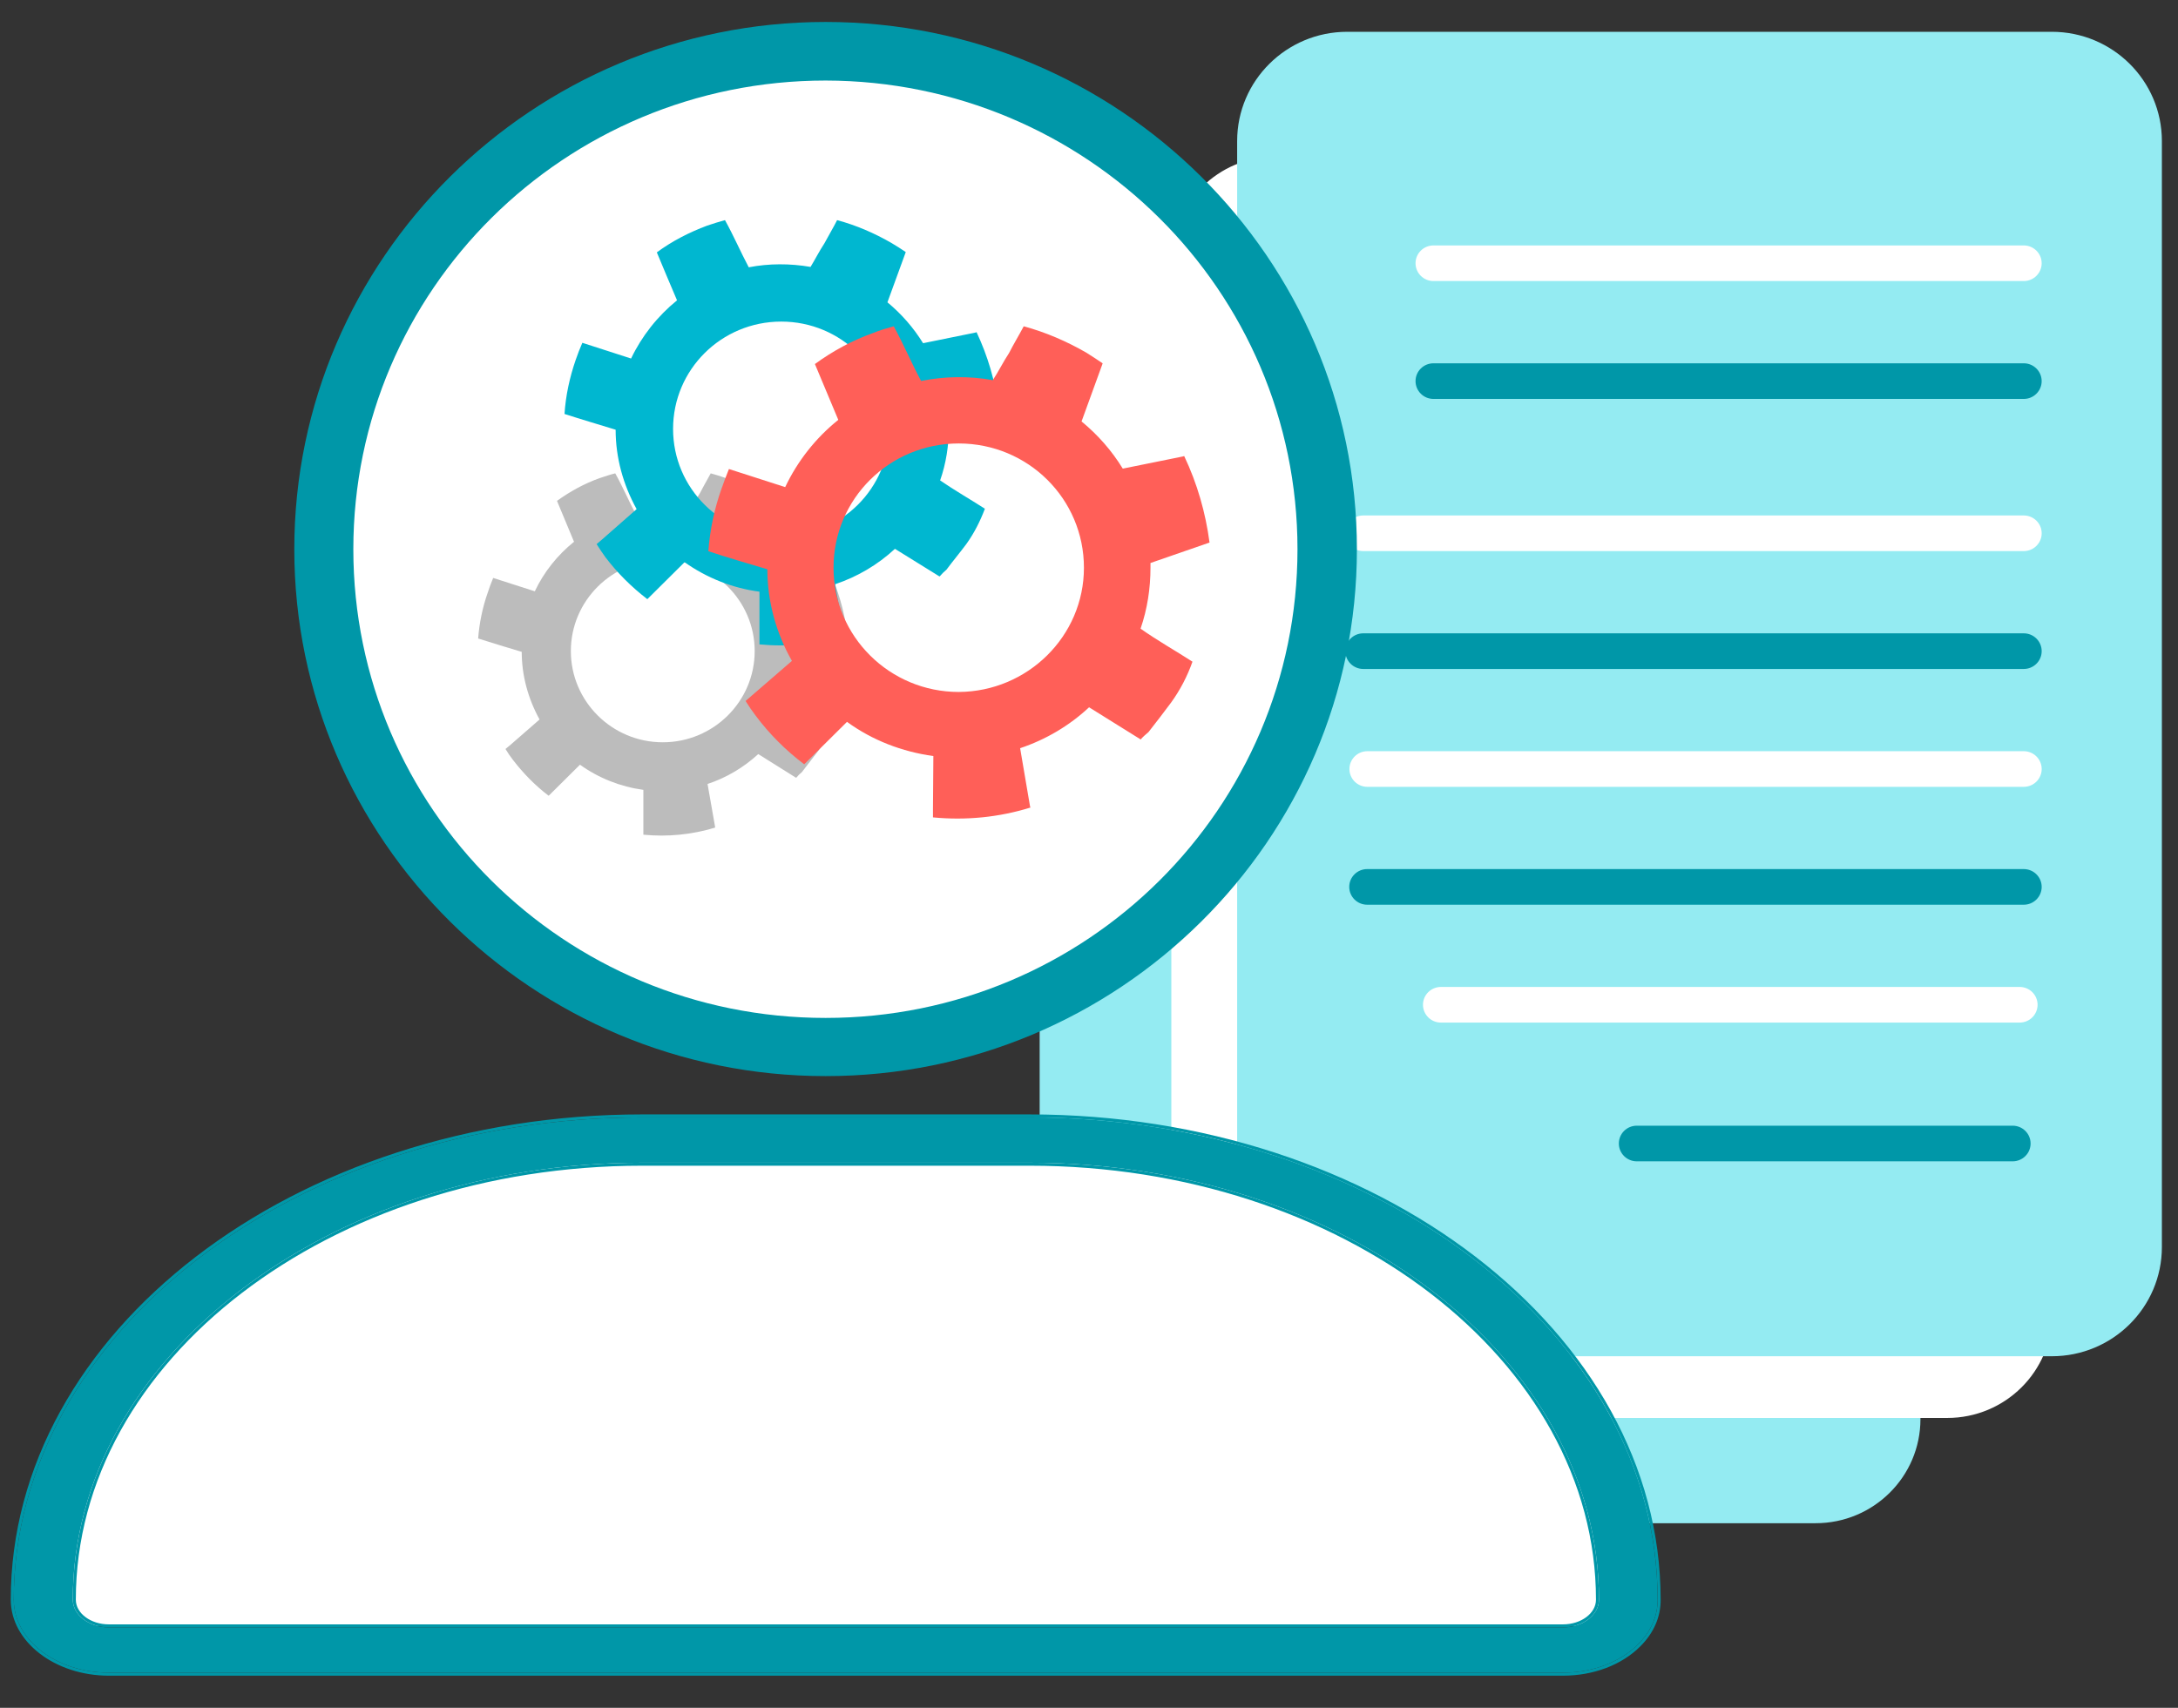
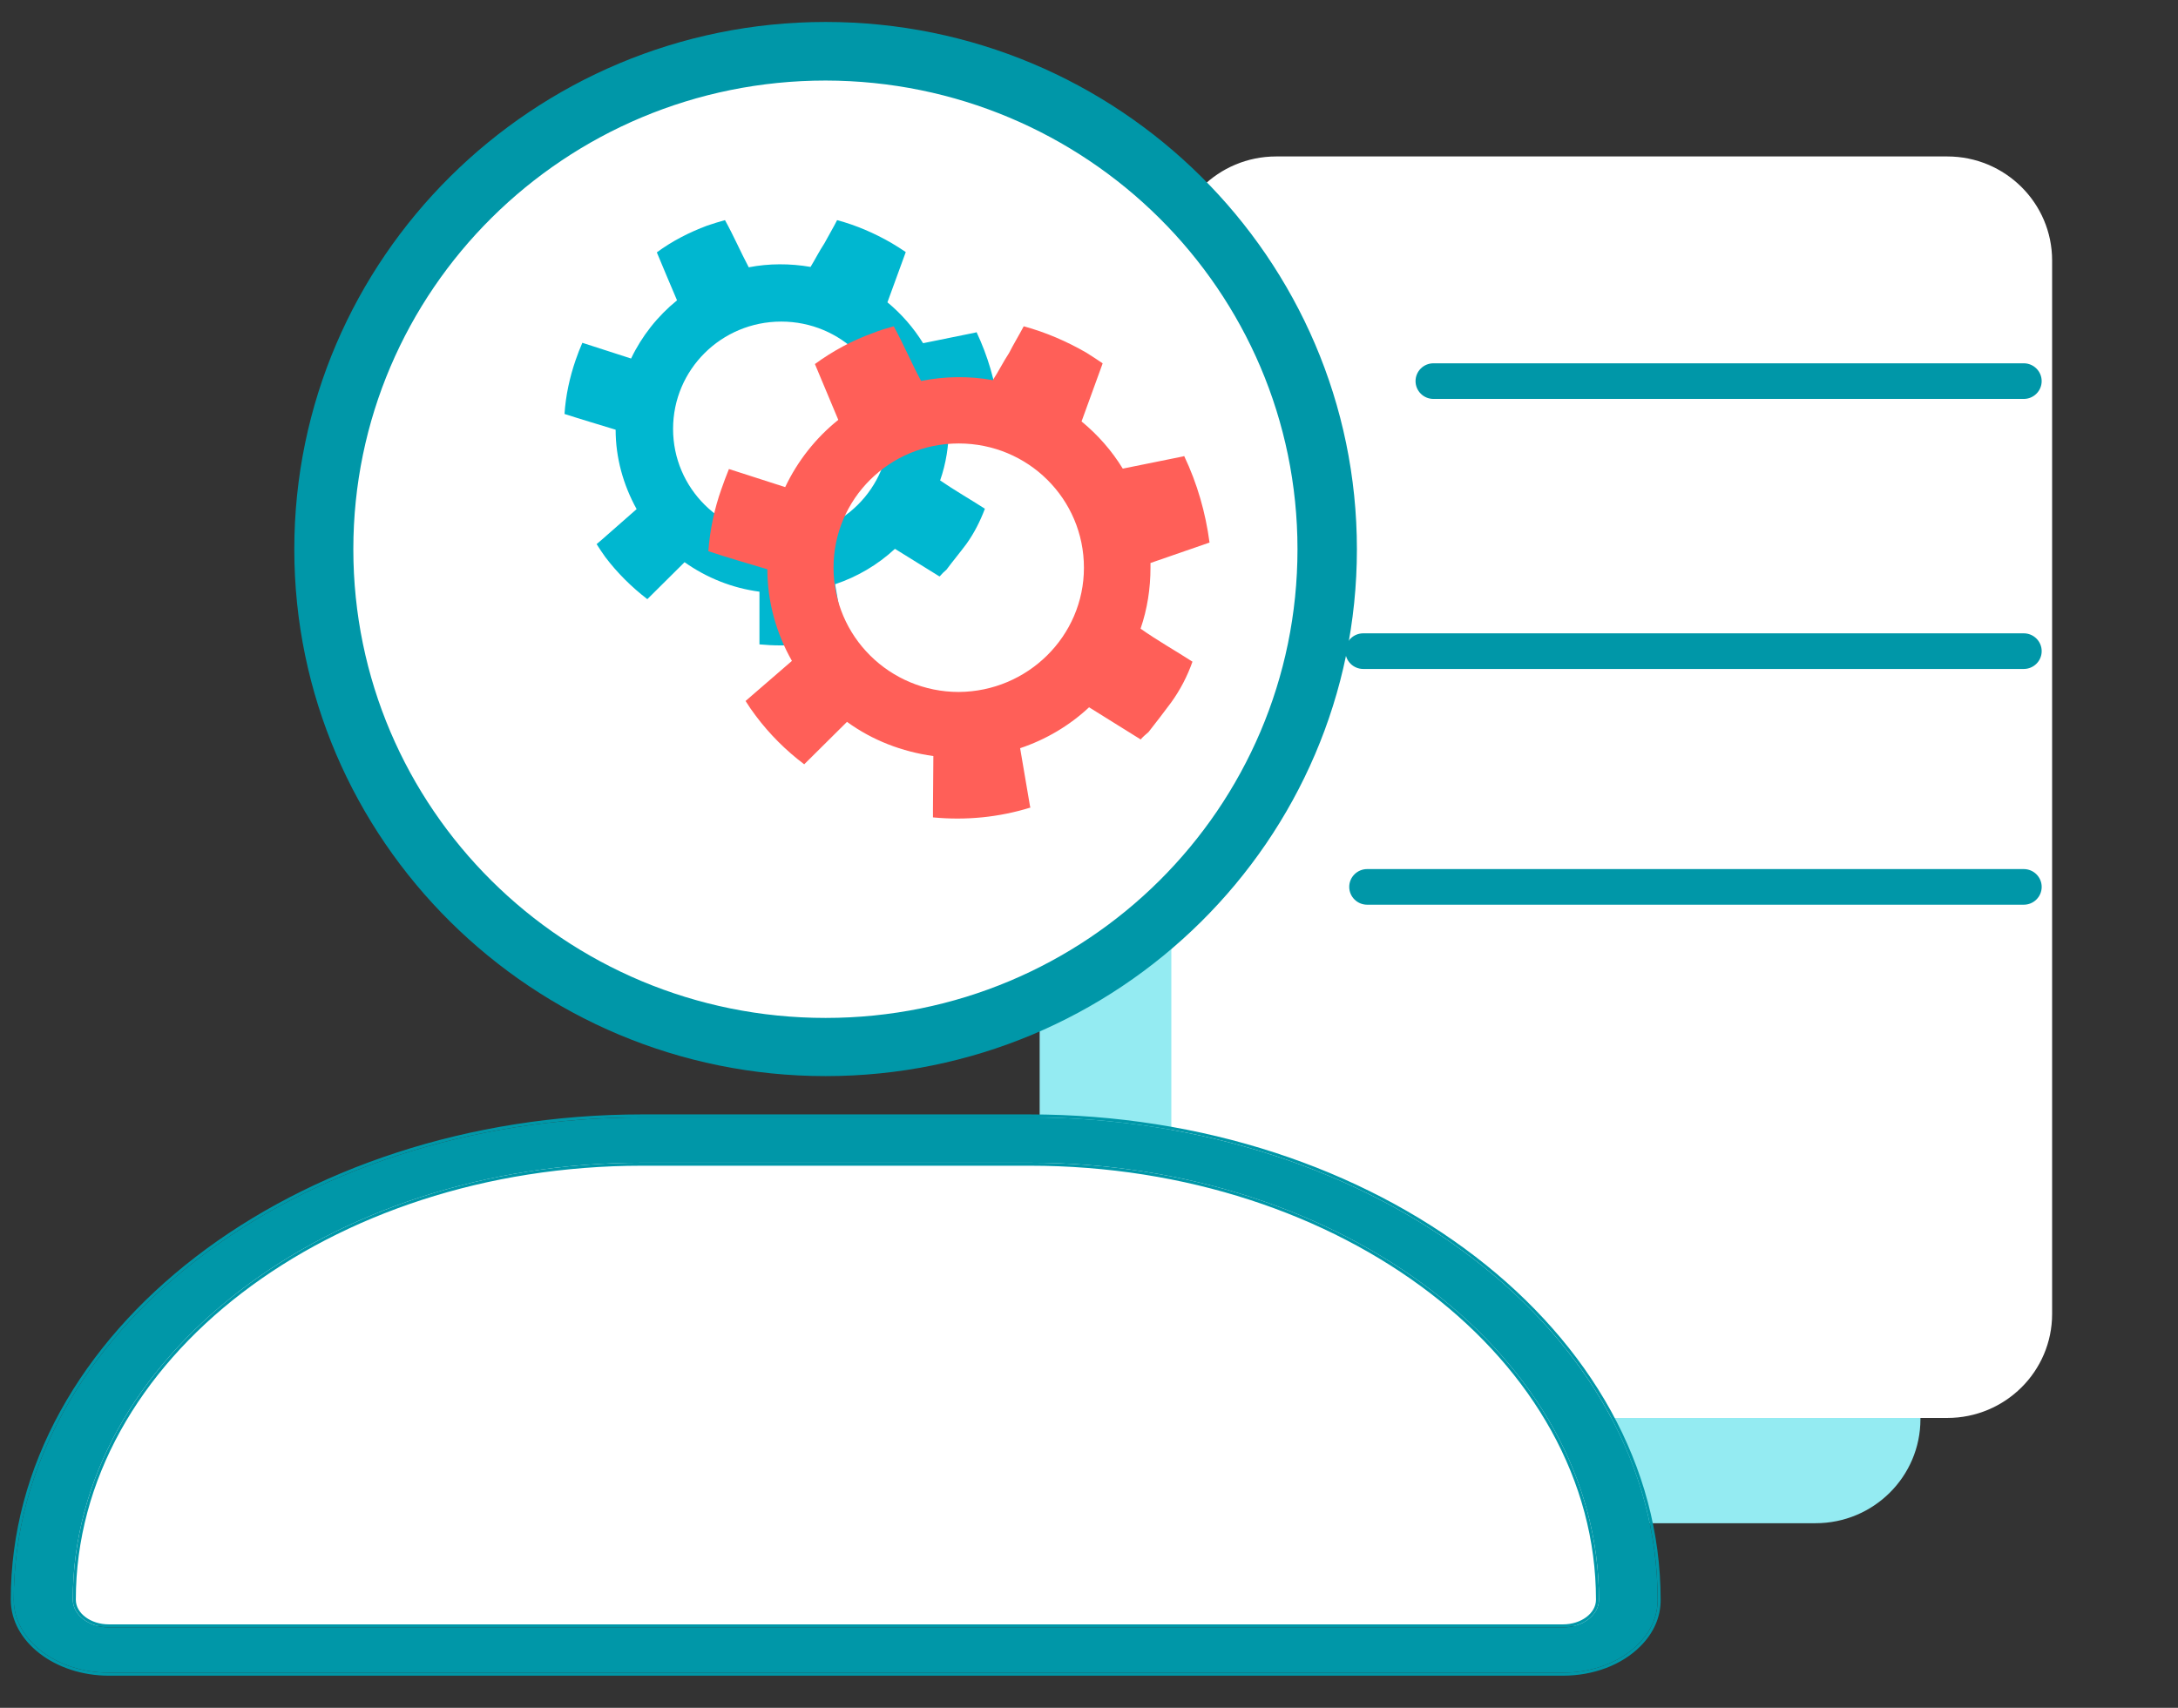
<svg xmlns="http://www.w3.org/2000/svg" width="153" height="120" viewBox="0 0 153 120" fill="none">
  <rect x="0" y="0" width="153" height="120" fill="#333333" stroke="none" />
  <path d="M127.541 107.029H80.4C76.332 107.029 73.034 103.755 73.034 99.717V25.7C73.034 21.662 76.332 18.389 80.4 18.389H127.541C131.609 18.389 134.907 21.662 134.907 25.7V99.717C134.907 103.755 131.609 107.029 127.541 107.029Z" fill="#94EBF2" />
  <path d="M136.791 99.633H89.65C85.582 99.633 82.284 96.36 82.284 92.322V18.305C82.284 14.267 85.582 10.993 89.65 10.993H136.791C140.859 10.993 144.157 14.267 144.157 18.305V92.322C144.157 96.36 140.859 99.633 136.791 99.633Z" fill="white" />
-   <path d="M144.135 95.297H94.64C90.37 95.297 86.907 91.86 86.907 87.621V9.911C86.907 5.671 90.37 2.234 94.64 2.234H144.135C148.405 2.234 151.868 5.671 151.868 9.911V87.621C151.868 91.861 148.405 95.297 144.135 95.297Z" fill="#94EBF2" />
  <path d="M142.162 19.749H100.7C100.003 19.749 99.439 19.188 99.439 18.497C99.439 17.805 100.003 17.245 100.7 17.245H142.162C142.858 17.245 143.423 17.805 143.423 18.497C143.423 19.188 142.859 19.749 142.162 19.749Z" fill="white" />
  <path d="M142.162 28.031H100.7C100.003 28.031 99.439 27.471 99.439 26.779C99.439 26.088 100.003 25.527 100.7 25.527H142.162C142.858 25.527 143.423 26.088 143.423 26.779C143.423 27.471 142.859 28.031 142.162 28.031Z" fill="#0097A8" />
-   <path d="M141.384 81.601H114.981C114.285 81.601 113.72 81.04 113.72 80.349C113.72 79.657 114.285 79.097 114.981 79.097H141.384C142.081 79.097 142.645 79.657 142.645 80.349C142.645 81.04 142.081 81.601 141.384 81.601Z" fill="#0097A8" />
-   <path d="M142.163 38.723H95.767C95.071 38.723 94.506 38.163 94.506 37.471C94.506 36.78 95.071 36.219 95.767 36.219H142.163C142.859 36.219 143.424 36.78 143.424 37.471C143.424 38.163 142.859 38.723 142.163 38.723Z" fill="white" />
  <path d="M142.163 47.005H95.767C95.071 47.005 94.506 46.445 94.506 45.753C94.506 45.062 95.071 44.501 95.767 44.501H142.163C142.859 44.501 143.424 45.062 143.424 45.753C143.424 46.445 142.859 47.005 142.163 47.005Z" fill="#0097A8" />
  <path d="M142.163 55.288H96.056C95.36 55.288 94.795 54.727 94.795 54.036C94.795 53.344 95.36 52.783 96.056 52.783H142.163C142.859 52.783 143.424 53.344 143.424 54.036C143.424 54.727 142.859 55.288 142.163 55.288Z" fill="white" />
  <path d="M142.163 63.57H96.043C95.346 63.57 94.781 63.009 94.781 62.318C94.781 61.626 95.346 61.066 96.043 61.066H142.163C142.859 61.066 143.424 61.626 143.424 62.318C143.424 63.009 142.86 63.57 142.163 63.57Z" fill="#0097A8" />
  <path d="M141.874 71.852H101.222C100.526 71.852 99.961 71.291 99.961 70.6C99.961 69.908 100.526 69.348 101.222 69.348H141.874C142.571 69.348 143.136 69.908 143.136 70.6C143.135 71.292 142.571 71.852 141.874 71.852Z" fill="white" />
  <path d="M58.114 73.741C77.635 73.741 93.461 58.032 93.461 38.654C93.461 19.276 77.635 3.567 58.114 3.567C38.592 3.567 22.767 19.276 22.767 38.654C22.767 58.032 38.592 73.741 58.114 73.741Z" fill="white" />
  <path d="M57.997 75.613C37.429 75.613 20.674 59.009 20.674 38.592C20.674 18.174 37.429 1.543 57.997 1.543C78.565 1.543 95.32 18.147 95.32 38.592C95.32 59.037 78.566 75.613 57.997 75.613ZM57.997 5.659C39.683 5.659 24.821 20.385 24.821 38.592C24.821 56.799 39.655 71.525 57.997 71.525C76.339 71.525 91.146 56.771 91.146 38.592C91.146 20.413 76.311 5.687 57.997 5.659Z" fill="#0097A8" />
-   <path d="M59.501 44.449C59.306 42.902 58.86 41.382 58.192 39.973H58.137L55.019 40.609C54.463 39.697 53.739 38.869 52.904 38.178L53.99 35.194C53.99 35.194 53.99 35.194 53.99 35.166C53.711 34.973 53.433 34.78 53.155 34.614C52.153 34.006 51.04 33.564 49.926 33.26C49.676 33.73 49.397 34.2 49.175 34.642C48.869 35.111 48.646 35.581 48.34 36.05C47.115 35.83 45.863 35.857 44.638 36.078C44.137 35.139 43.747 34.2 43.219 33.26C42.857 33.343 42.495 33.481 42.133 33.592C41.048 33.978 40.046 34.531 39.127 35.194C39.183 35.332 40.324 38.067 40.324 38.067C39.155 39.007 38.209 40.195 37.569 41.548L34.646 40.609C34.507 40.941 34.368 41.3 34.257 41.659C33.895 42.681 33.672 43.786 33.589 44.864C34.619 45.195 35.648 45.499 36.65 45.803C36.65 47.461 37.096 49.091 37.903 50.555L35.843 52.351L35.509 52.627C35.676 52.904 35.843 53.152 36.038 53.401C36.762 54.34 37.597 55.197 38.543 55.915L38.571 55.887L40.742 53.732C42.05 54.672 43.581 55.279 45.195 55.5V58.208V58.65C46.893 58.816 48.591 58.65 50.233 58.153V58.097L49.704 55.086C51.04 54.644 52.237 53.926 53.267 52.986L55.911 54.644C55.911 54.644 55.911 54.644 55.939 54.644C56.05 54.506 56.189 54.367 56.328 54.257C56.718 53.732 57.107 53.263 57.497 52.738C57.97 52.075 58.332 51.384 58.61 50.638C57.747 50.058 56.801 49.533 55.938 48.925C56.272 47.903 56.467 46.853 56.467 45.775C56.467 45.693 56.467 45.61 56.467 45.527L59.501 44.449ZM46.558 52.157C42.996 52.157 40.101 49.284 40.101 45.748C40.101 42.211 42.996 39.338 46.558 39.338C50.121 39.338 53.015 42.211 53.015 45.748C53.016 49.284 50.121 52.157 46.558 52.157Z" fill="#BCBCBC" />
  <path d="M70.133 28.591C69.91 26.767 69.381 24.999 68.602 23.341L68.519 23.369L64.845 24.115C64.177 23.038 63.342 22.07 62.34 21.242L63.62 17.733V17.705C63.286 17.484 62.952 17.263 62.618 17.07C61.421 16.379 60.141 15.826 58.805 15.467C58.527 16.02 58.193 16.572 57.914 17.097C57.552 17.65 57.274 18.202 56.94 18.755C55.493 18.506 54.017 18.506 52.598 18.782C52.014 17.677 51.54 16.572 50.928 15.467C50.511 15.578 50.093 15.716 49.676 15.854C48.424 16.323 47.227 16.931 46.141 17.733C46.197 17.898 47.56 21.103 47.56 21.103C46.197 22.208 45.083 23.617 44.332 25.192L40.909 24.087C40.742 24.474 40.575 24.888 40.436 25.303C40.018 26.518 39.74 27.789 39.656 29.087C40.853 29.474 42.078 29.833 43.247 30.193C43.247 32.154 43.776 34.06 44.722 35.773L42.3 37.901L41.911 38.232C42.106 38.536 42.3 38.84 42.523 39.144C43.358 40.249 44.36 41.243 45.473 42.1L45.529 42.045L48.089 39.503C49.648 40.608 51.457 41.327 53.35 41.575V44.753C53.35 44.753 53.35 45.001 53.35 45.278C55.354 45.471 57.357 45.278 59.278 44.67V44.587L58.666 41.051C60.224 40.526 61.644 39.697 62.868 38.564L65.986 40.498H66.014C66.153 40.332 66.32 40.166 66.487 40.029C66.96 39.393 67.405 38.868 67.879 38.233C68.435 37.459 68.853 36.63 69.187 35.746C68.157 35.083 67.044 34.447 66.042 33.757C66.459 32.569 66.654 31.298 66.654 30.055C66.654 29.972 66.654 29.861 66.654 29.778L70.133 28.591ZM54.881 37.68C50.678 37.68 47.282 34.31 47.282 30.138C47.282 25.966 50.678 22.596 54.881 22.596C59.084 22.596 62.479 25.966 62.479 30.138C62.479 34.31 59.084 37.68 54.881 37.68Z" fill="#00B7D0" />
  <path d="M84.967 38.122C84.689 36.022 84.105 33.978 83.186 32.044L83.103 32.072L78.872 32.928C78.093 31.657 77.119 30.552 75.977 29.613L77.453 25.552V25.524C77.091 25.275 76.701 25.027 76.311 24.778C74.919 23.977 73.445 23.341 71.914 22.927C71.58 23.563 71.19 24.198 70.884 24.806C70.466 25.441 70.16 26.077 69.743 26.712C68.073 26.409 66.375 26.436 64.705 26.767C64.009 25.469 63.48 24.198 62.784 22.927C62.283 23.065 61.81 23.203 61.337 23.396C59.862 23.922 58.498 24.667 57.246 25.579C57.329 25.773 58.888 29.502 58.888 29.502C57.301 30.773 56.021 32.403 55.158 34.227L51.206 32.956C51.011 33.425 50.844 33.895 50.677 34.364C50.176 35.773 49.87 37.238 49.759 38.73C51.151 39.199 52.542 39.586 53.906 40.001C53.906 42.266 54.518 44.476 55.631 46.438L52.82 48.869L52.375 49.256C52.597 49.615 52.848 49.974 53.099 50.306C54.073 51.604 55.214 52.737 56.494 53.704L56.55 53.649L59.5 50.721C61.281 52.019 63.369 52.82 65.567 53.124L65.539 56.826C65.539 56.826 65.539 57.13 65.539 57.434C67.849 57.655 70.159 57.434 72.386 56.743L72.358 56.66L71.662 52.572C73.472 51.964 75.114 50.997 76.505 49.698L80.096 51.936C80.096 51.936 80.096 51.936 80.123 51.964C80.29 51.77 80.485 51.605 80.68 51.439C81.236 50.721 81.738 50.085 82.266 49.367C82.906 48.483 83.407 47.516 83.769 46.493C82.572 45.72 81.292 45.002 80.123 44.173C80.596 42.791 80.819 41.355 80.819 39.89C80.819 39.779 80.819 39.669 80.819 39.559L84.967 38.122ZM67.349 48.621C62.507 48.621 58.554 44.725 58.554 39.891C58.554 35.056 62.479 31.16 67.349 31.16C72.22 31.16 76.144 35.056 76.144 39.891C76.144 44.698 72.192 48.593 67.349 48.621Z" fill="#FF5F58" />
  <path d="M113.499 114.246H4.117C4.117 95.778 19.2 80.806 37.805 80.806H79.811C98.416 80.806 113.499 95.778 113.499 114.246Z" fill="white" />
  <path d="M109.792 117.532H7.647C3.973 117.532 0.967 115.245 0.967 112.404C0.967 93.707 20.784 78.514 45.109 78.514H72.302C96.655 78.514 116.444 93.728 116.444 112.404C116.472 115.245 113.466 117.532 109.792 117.532ZM45.109 81.698C23.038 81.698 5.114 95.48 5.114 112.403C5.114 113.472 6.255 114.348 7.647 114.348H109.792C111.184 114.348 112.325 113.472 112.325 112.403C112.325 95.458 94.373 81.698 72.329 81.698H45.109Z" fill="#0097A8" />
  <path d="M72.303 78.514C96.656 78.514 116.445 93.728 116.445 112.403C116.473 115.245 113.467 117.531 109.793 117.531H7.648C3.974 117.531 0.968 115.245 0.968 112.403C0.968 93.707 20.785 78.514 45.11 78.514H72.303ZM7.648 114.348H109.793C111.185 114.348 112.326 113.472 112.326 112.404C112.326 95.459 94.374 81.698 72.33 81.698H45.11C23.039 81.698 5.115 95.48 5.115 112.404C5.115 113.472 6.256 114.348 7.648 114.348ZM72.303 78.304H45.11C20.653 78.304 0.756 93.601 0.756 112.403C0.756 115.347 3.848 117.742 7.648 117.742H109.793C111.942 117.742 113.926 116.988 115.236 115.674C116.178 114.731 116.669 113.599 116.657 112.401C116.657 93.601 96.76 78.304 72.303 78.304ZM7.648 114.137C6.368 114.137 5.327 113.359 5.327 112.403C5.327 95.588 23.174 81.909 45.11 81.909H72.331C94.267 81.909 112.114 95.589 112.114 112.403C112.114 113.359 111.073 114.137 109.793 114.137H7.648Z" fill="#0097A8" />
</svg>